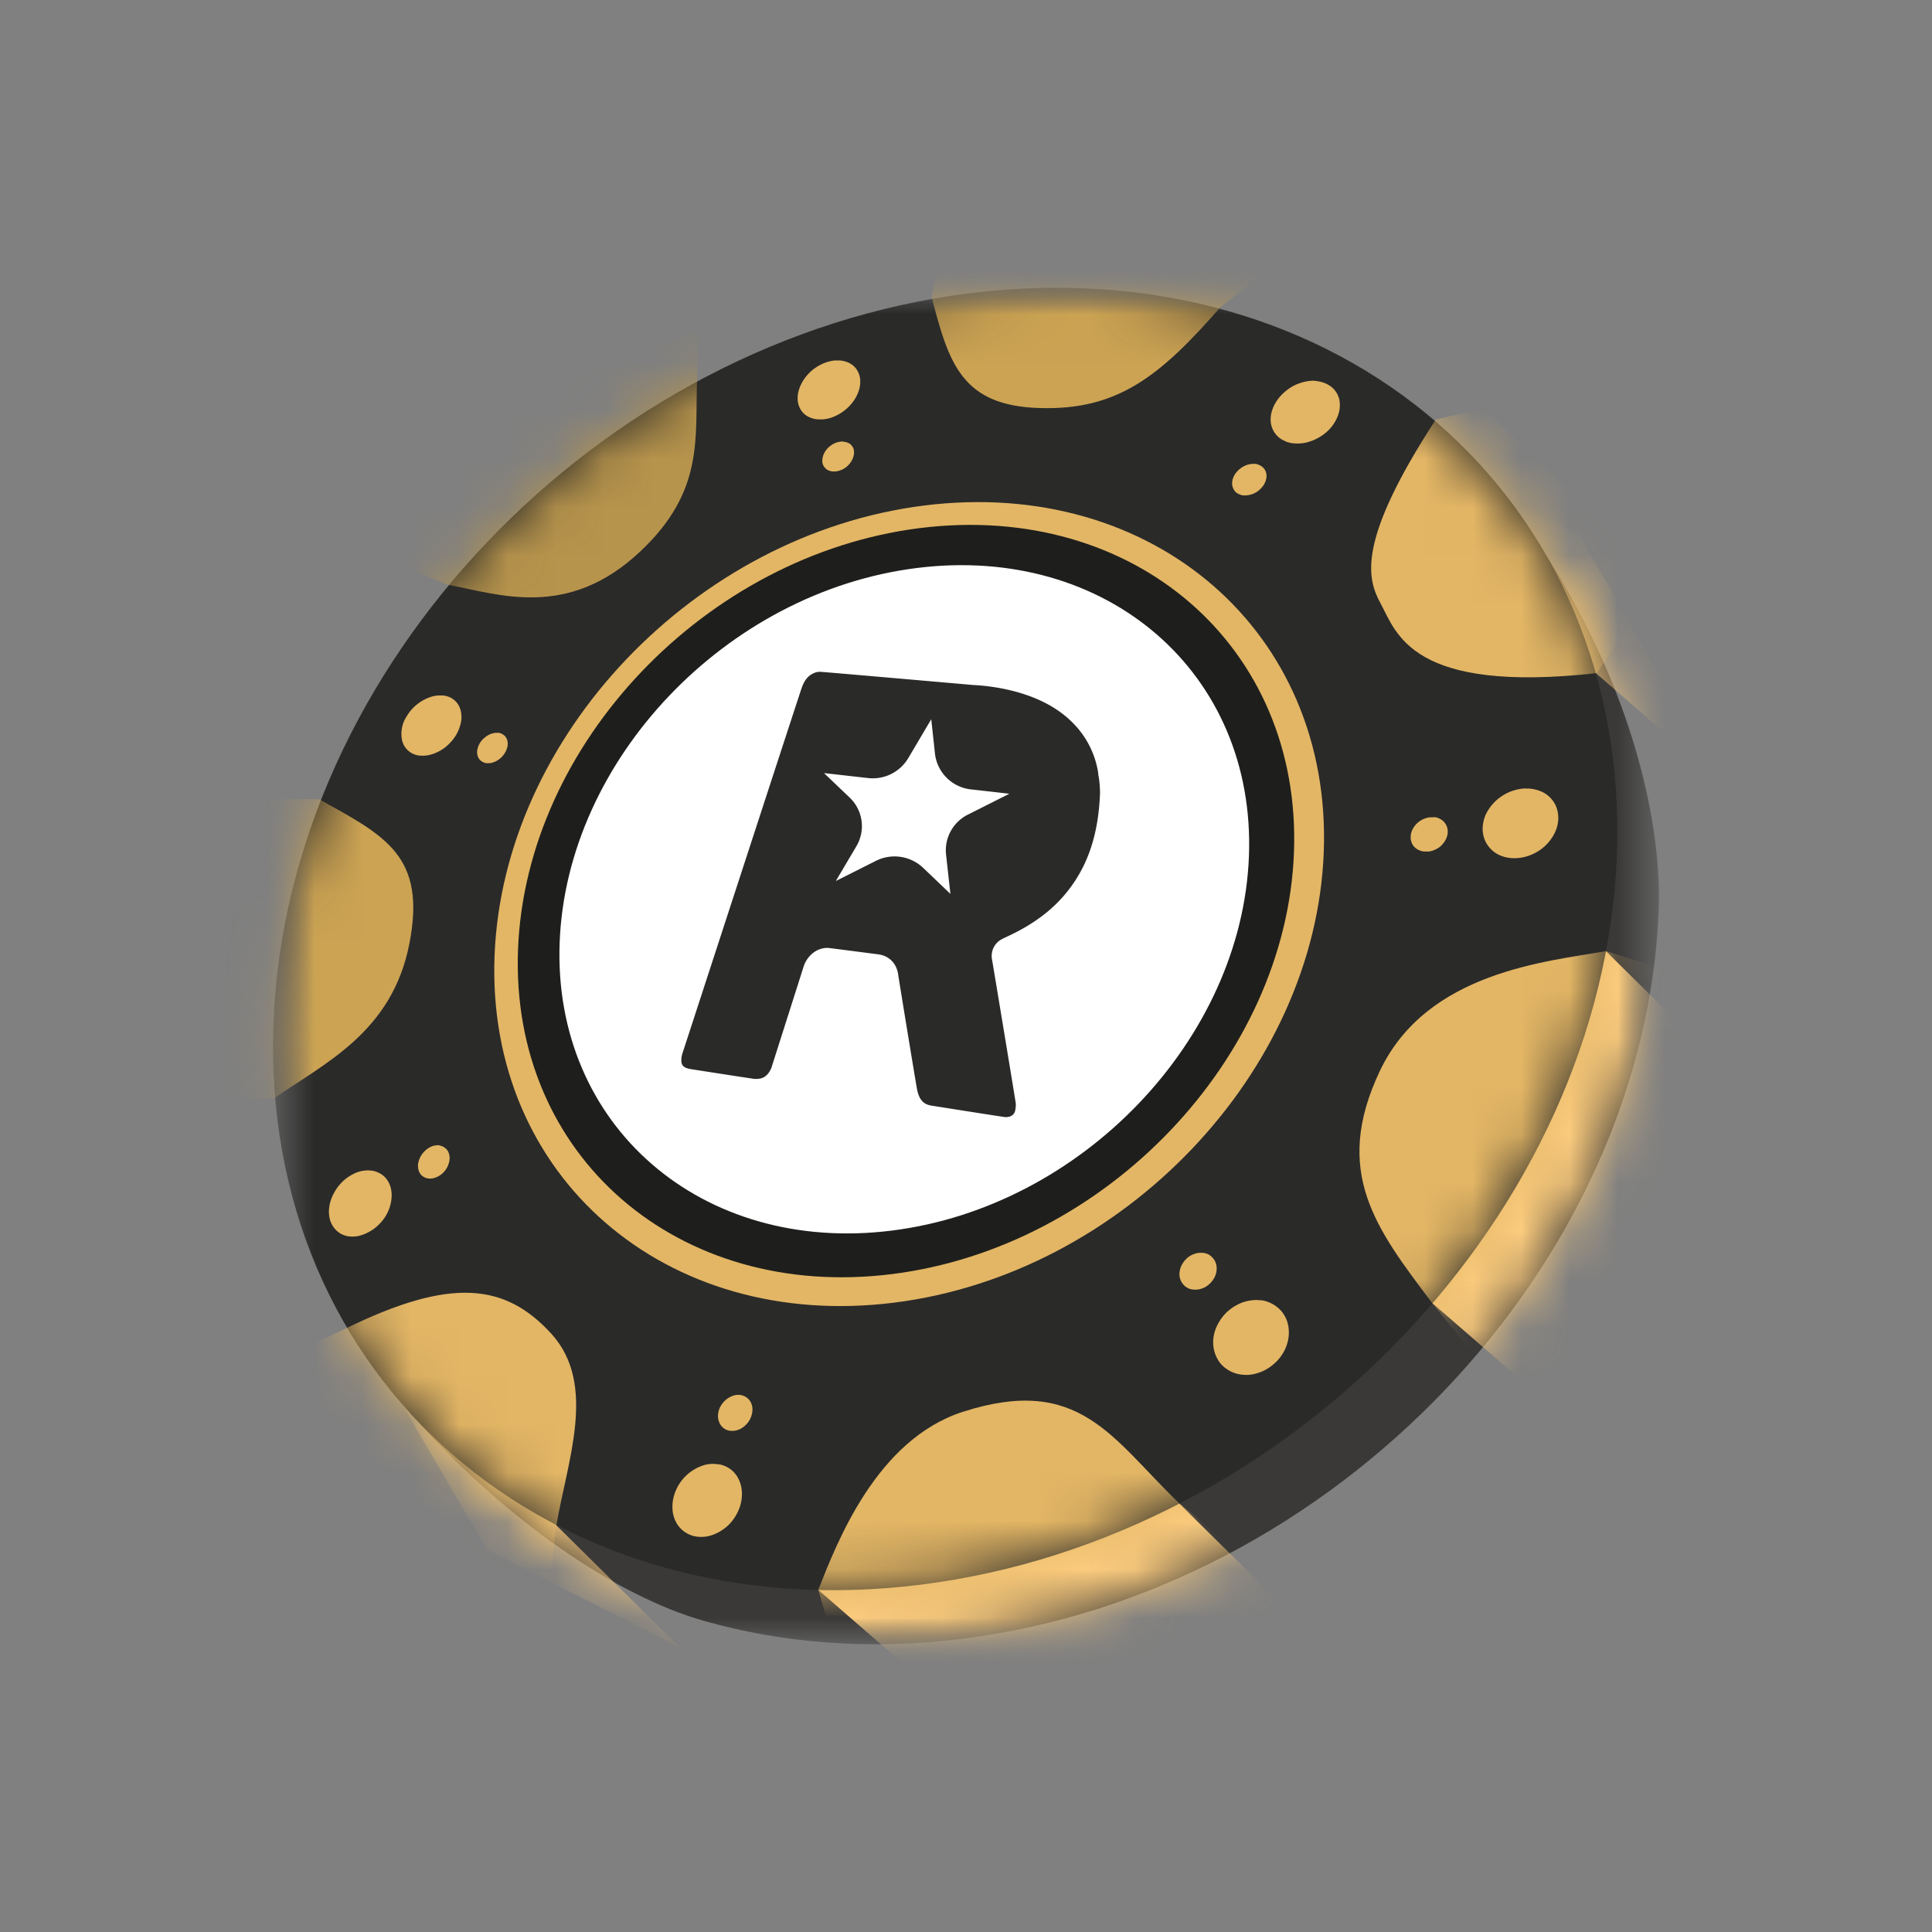
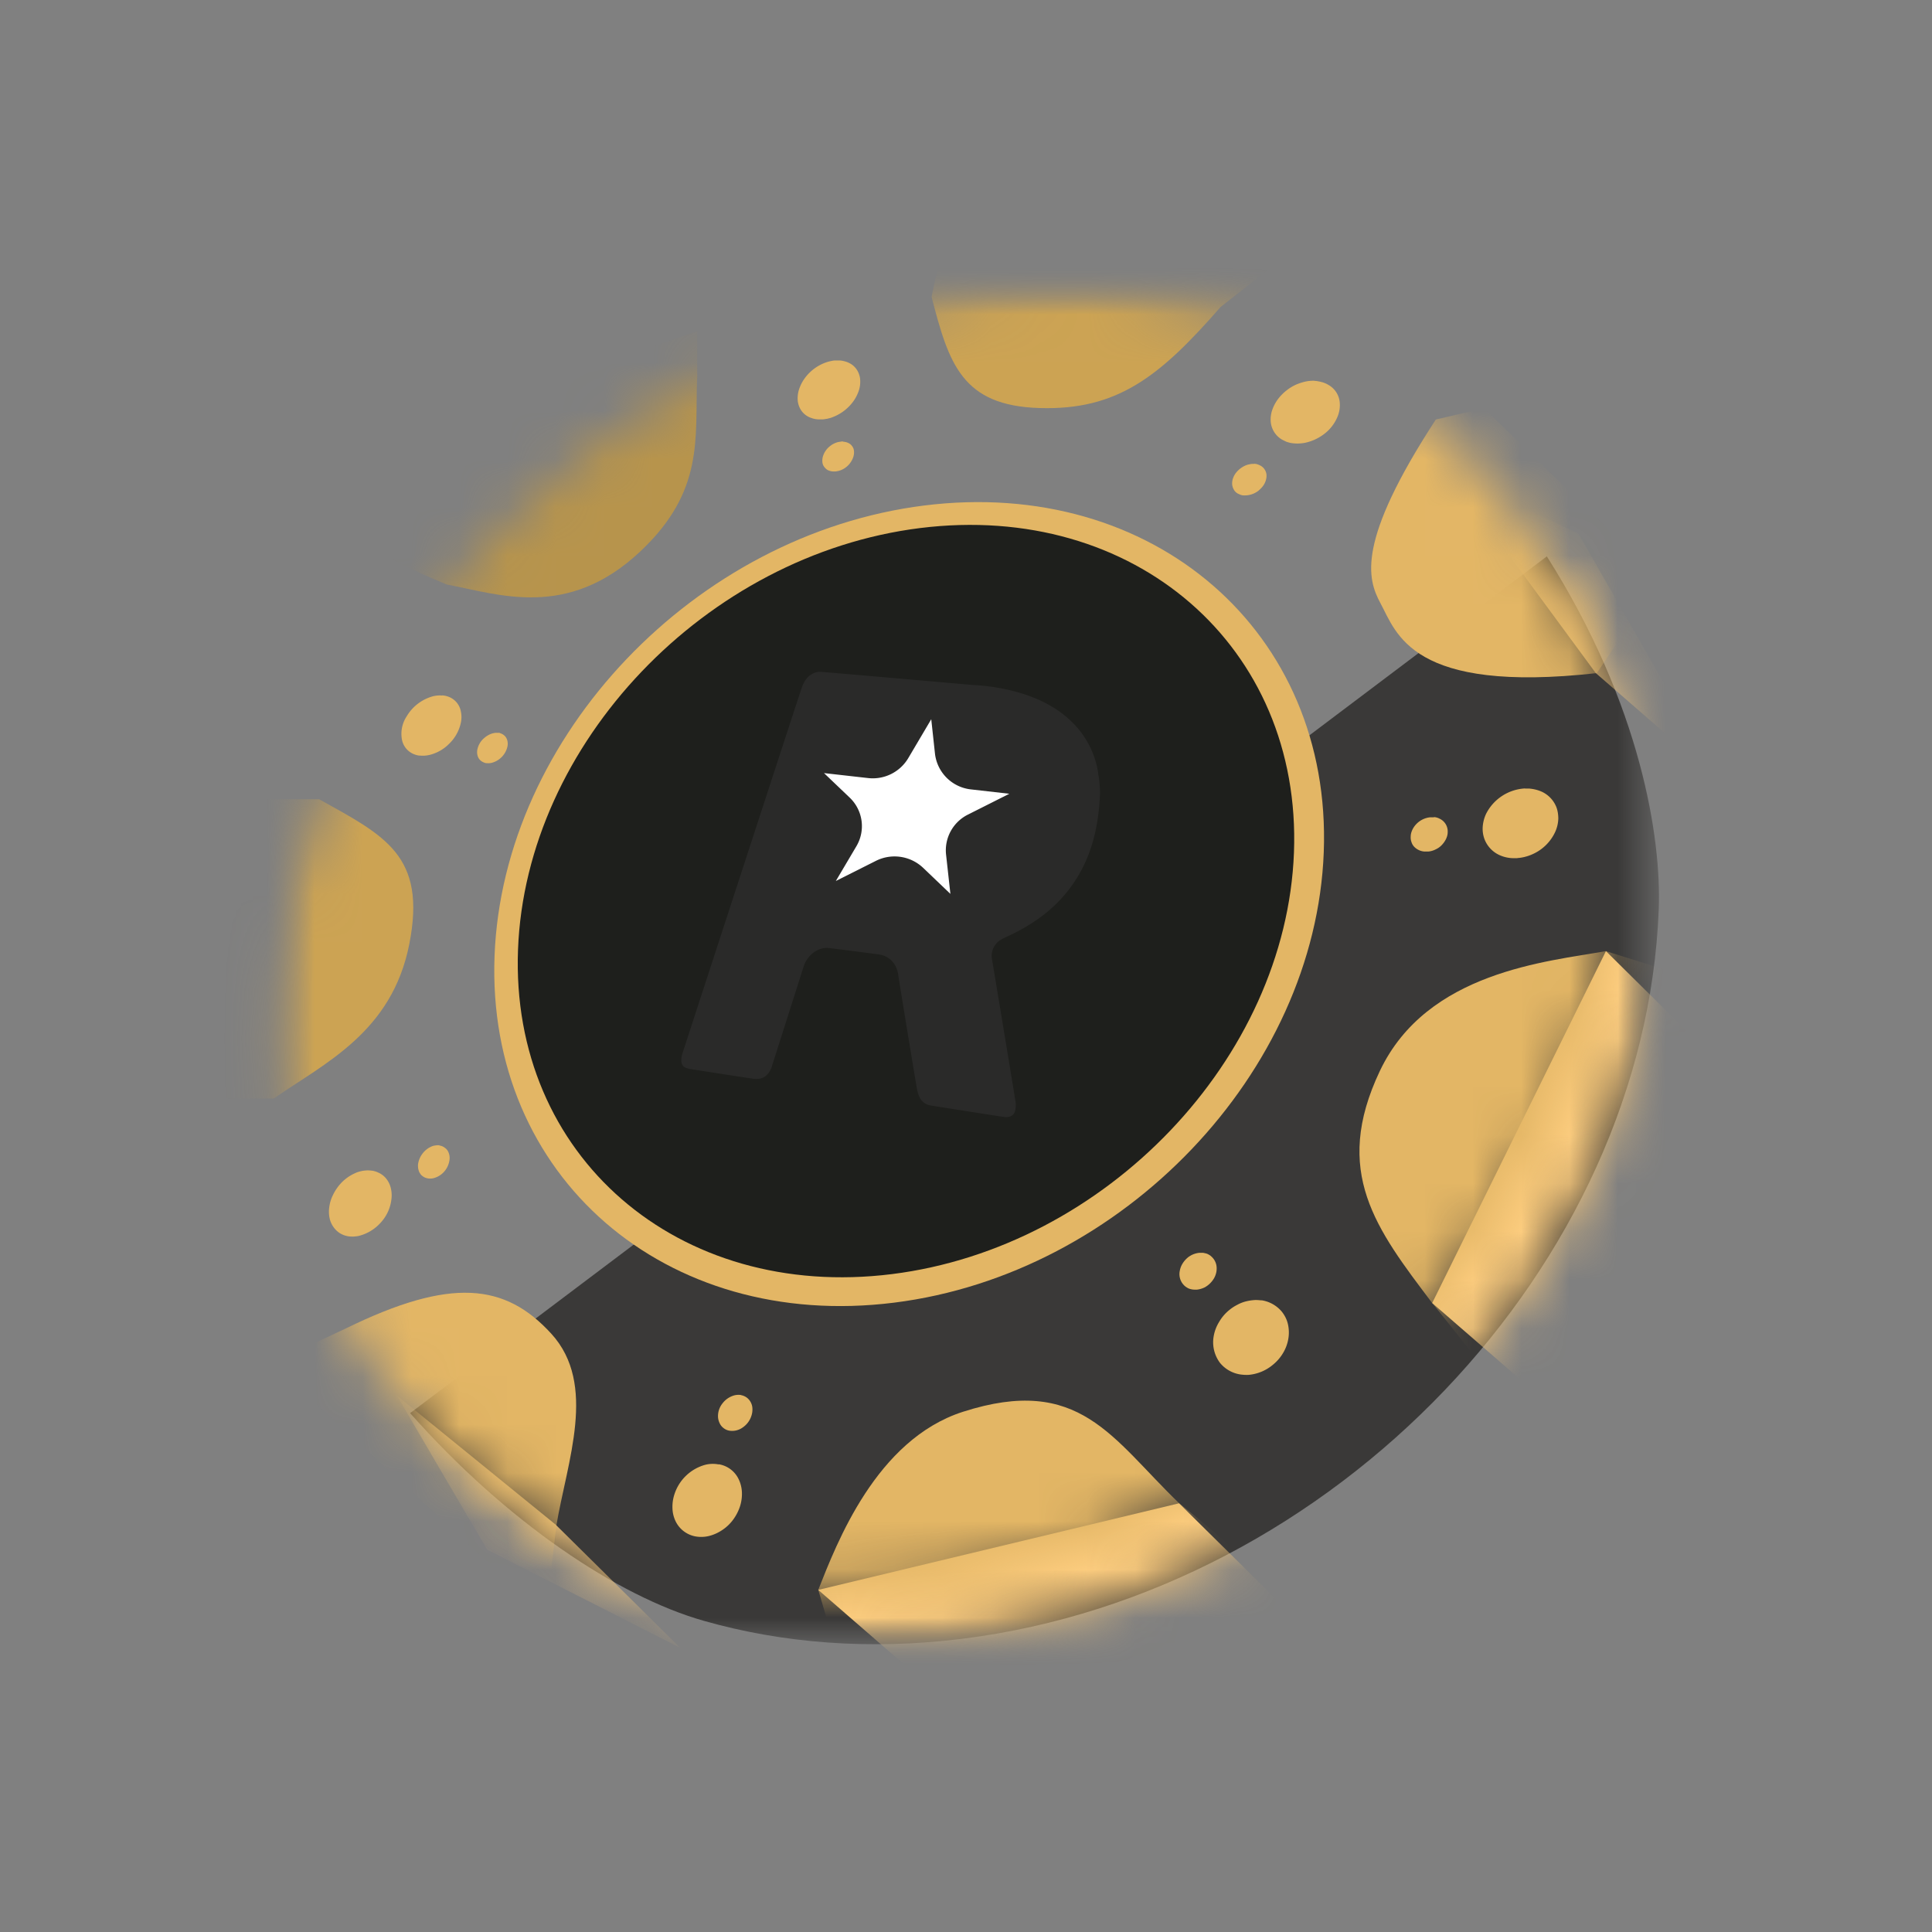
<svg xmlns="http://www.w3.org/2000/svg" fill="none" viewBox="0 0 40 40">
  <rect x="0" y="0" width="40" height="40" fill="#808080" stroke="none" />
  <mask id="mask0_2001_87" width="30" height="30" x="5" y="5" maskUnits="userSpaceOnUse" style="mask-type:luminance">
    <path fill="#fff" d="M34.348 5.957H5.652v28.086h28.696V5.957Z" />
  </mask>
  <g mask="url(#mask0_2001_87)">
    <path fill="#3A3938" d="M32.026 11.52c1.959 3.092 2.371 5.854 2.317 7.298-.28 7.384-6.73 14.146-14.41 15.11-1.917.24-3.725.095-5.36-.37-1.792-.51-4.088-2.051-6.082-4.301l23.535-17.738Z" />
    <mask id="mask1_2001_87" width="27" height="24" x="8" y="11" maskUnits="userSpaceOnUse" style="mask-type:luminance">
      <path fill="#fff" d="M32.026 11.52c1.959 3.092 2.371 5.854 2.317 7.298-.28 7.384-6.73 14.146-14.41 15.11-1.917.24-3.725.095-5.36-.37-1.792-.51-4.088-2.051-6.082-4.301l23.535-17.738Z" />
    </mask>
    <g fill="#FCCC7E" mask="url(#mask1_2001_87)">
      <path d="m29.652 26.978 2.584 2.242 3.598-6.974-2.585-2.554-3.597 7.286Zm3.388-13.042 2.58 2.244-2.942-5.133-2.705-1.28 3.066 4.169ZM16.941 32.917l2.584 2.244 7.47-1.484-2.584-2.553-7.47 1.793Zm-8.725-4.025 1.87 3.193 3.999 2.033-2.582-2.553-3.287-2.673Z" />
    </g>
-     <path fill="#2A2A29" d="M20.072 6.072c7.68-.961 13.681 4.243 13.404 11.627-.28 7.383-6.732 14.146-14.411 15.11-7.68.96-13.681-4.247-13.404-11.63.28-7.38 6.732-14.146 14.411-15.107Z" />
+     <path fill="#2A2A29" d="M20.072 6.072Z" />
    <path fill="#E3B665" d="M9.154 14.398s.021 0 .032.002c.01.003.022.003.032.006.011 0 .022.005.033.008a.402.402 0 0 1 .291.317.55.55 0 0 1 0 .23.852.852 0 0 1-.243.438.856.856 0 0 1-.39.227.605.605 0 0 1-.205.018c-.011 0-.022 0-.033-.002a.134.134 0 0 1-.032-.006c-.01 0-.022-.005-.03-.008a.406.406 0 0 1-.288-.32.657.657 0 0 1 .097-.474.91.91 0 0 1 .534-.415c.067-.019.137-.024.202-.019v-.002Zm8.216-6.935c.056 0 .11.014.159.03a.459.459 0 0 1 .132.073c.037.032.07.07.094.114a.455.455 0 0 1 .051.15.596.596 0 0 1-.019.238.84.84 0 0 1-.113.232.943.943 0 0 1-.434.336.356.356 0 0 1-.075.024.357.357 0 0 1-.073.015.336.336 0 0 1-.07.008h-.067a.476.476 0 0 1-.162-.031.401.401 0 0 1-.226-.19.453.453 0 0 1-.049-.15.6.6 0 0 1 .022-.239.828.828 0 0 1 .113-.23.92.92 0 0 1 .501-.356c.024-.005.049-.013.073-.016a.337.337 0 0 1 .07-.008h.073Zm-7.063 7.709h.016c.005 0 .01 0 .016.002.006 0 .011 0 .016.006a.23.23 0 0 1 .105.066.226.226 0 0 1 .046.095.28.28 0 0 1 0 .116.452.452 0 0 1-.32.335.274.274 0 0 1-.103.008h-.016c-.005 0-.01 0-.016-.003-.005 0-.01 0-.016-.005a.23.23 0 0 1-.105-.066.224.224 0 0 1-.046-.095.281.281 0 0 1 0-.116.42.42 0 0 1 .124-.22c.03-.026.06-.052.094-.07a.379.379 0 0 1 .103-.043c.035-.008.07-.013.102-.008v-.002Zm7.152-6.026a.258.258 0 0 1 .148.052.258.258 0 0 1 .048.058.183.183 0 0 1 .025.077c.005.04 0 .08-.011.121a.423.423 0 0 1-.057.117.436.436 0 0 1-.256.18l-.038.007c-.013.003-.024.003-.035.003h-.035a.258.258 0 0 1-.08-.016.174.174 0 0 1-.068-.04.254.254 0 0 1-.048-.058.183.183 0 0 1-.025-.076.32.32 0 0 1 .011-.122.424.424 0 0 1 .151-.216.437.437 0 0 1 .162-.08l.038-.007c.01 0 .024-.003.035-.006h.035v.006Zm-9.76 15.091a.438.438 0 0 1 .126.037.435.435 0 0 1 .197.164.49.49 0 0 1 .06.126.63.63 0 0 1 .023.256.858.858 0 0 1-.231.502.897.897 0 0 1-.45.267c-.035.008-.073.01-.105.013-.035 0-.068 0-.103-.005a.503.503 0 0 1-.126-.037.42.42 0 0 1-.108-.069.503.503 0 0 1-.146-.224.63.63 0 0 1-.021-.256.782.782 0 0 1 .075-.262.987.987 0 0 1 .156-.237.886.886 0 0 1 .227-.183c.035-.02.073-.037.108-.053a.83.83 0 0 1 .107-.031c.035-.008.07-.01.105-.013a.71.71 0 0 1 .103.005h.003Zm1.398-.52a.203.203 0 0 1 .065.018.262.262 0 0 1 .102.082.296.296 0 0 1 .043.193.457.457 0 0 1-.113.25.444.444 0 0 1-.226.135c-.02.003-.035.006-.054.006-.02 0-.035 0-.051-.003a.297.297 0 0 1-.065-.018c-.019-.008-.038-.022-.057-.035a.16.16 0 0 1-.043-.05.17.17 0 0 1-.03-.063c-.013-.04-.016-.085-.013-.127a.478.478 0 0 1 .229-.343c.019-.011.038-.019.054-.027a.239.239 0 0 1 .054-.016l.054-.008h.051v.006ZM25.96 9.602s.024 0 .038.003c.014 0 .024.005.035.008l.035.013.032.016a.24.24 0 0 1 .122.195.34.34 0 0 1-.02.125.392.392 0 0 1-.072.124.721.721 0 0 1-.078.076.462.462 0 0 1-.286.095c-.013 0-.024 0-.038-.002-.013 0-.024-.006-.035-.008a.183.183 0 0 1-.035-.014l-.032-.015a.211.211 0 0 1-.083-.085.268.268 0 0 1-.033-.11c0-.04.003-.083.02-.125a.394.394 0 0 1 .072-.124.513.513 0 0 1 .17-.13.347.347 0 0 1 .097-.031.316.316 0 0 1 .097-.008l-.006-.003Zm1.253-1.716a.4.4 0 0 1 .076.008c.024.005.048.008.072.016a.364.364 0 0 1 .07.023.365.365 0 0 1 .065.032.462.462 0 0 1 .243.383.623.623 0 0 1-.035.248.854.854 0 0 1-.302.399.979.979 0 0 1-.38.172.825.825 0 0 1-.272.008.359.359 0 0 1-.073-.016.29.29 0 0 1-.067-.024l-.065-.032a.476.476 0 0 1-.237-.386.608.608 0 0 1 .038-.245.822.822 0 0 1 .142-.245.969.969 0 0 1 .157-.15.905.905 0 0 1 .18-.11c.062-.028.13-.05.194-.065a.816.816 0 0 1 .194-.019v.003ZM15.338 28.884a.292.292 0 0 1 .121.05.297.297 0 0 1 .119.228.405.405 0 0 1-.02.148.462.462 0 0 1-.182.245.373.373 0 0 1-.272.066.264.264 0 0 1-.122-.053.26.26 0 0 1-.08-.097.342.342 0 0 1-.036-.13.42.42 0 0 1 .092-.285.461.461 0 0 1 .243-.166.357.357 0 0 1 .14-.008l-.003.002Zm-.458 1.432a.553.553 0 0 1 .41.303c.04.08.064.17.07.265a.846.846 0 0 1-.038.3.974.974 0 0 1-.146.283.885.885 0 0 1-.223.211.876.876 0 0 1-.27.122.68.68 0 0 1-.283.01.572.572 0 0 1-.41-.309.661.661 0 0 1-.067-.264.831.831 0 0 1 .04-.298.928.928 0 0 1 .631-.61.641.641 0 0 1 .283-.01l.003-.003Zm14.807-13.399a.28.28 0 0 1 .116.032.29.29 0 0 1 .17.28c0 .05-.014.097-.035.142a.487.487 0 0 1-.087.124.39.39 0 0 1-.126.09.416.416 0 0 1-.151.045h-.086a.327.327 0 0 1-.208-.098.243.243 0 0 1-.056-.095.275.275 0 0 1-.017-.116c0-.05.014-.098.035-.143a.462.462 0 0 1 .361-.256h.087l-.003-.005Zm1.986-.589a.778.778 0 0 1 .24.06.59.59 0 0 1 .31.323c.027.071.04.153.04.238a.717.717 0 0 1-.07.287.929.929 0 0 1-.431.434.941.941 0 0 1-.307.092c-.016 0-.03.003-.046.005h-.086c-.014 0-.027 0-.044-.002a.717.717 0 0 1-.24-.064.596.596 0 0 1-.304-.327.614.614 0 0 1-.038-.238.758.758 0 0 1 .07-.285.96.96 0 0 1 .776-.525c.014-.003.03 0 .044 0h.086v.002Zm-6.758 9.612c.021.003.04.008.06.013a.2.2 0 0 1 .053.024c.019.01.035.021.049.035a.324.324 0 0 1 .105.174c.01.047.01.095.002.145a.417.417 0 0 1-.054.143.51.51 0 0 1-.183.177.483.483 0 0 1-.17.05c-.03 0-.056 0-.083-.003a.405.405 0 0 1-.06-.013.199.199 0 0 1-.053-.024.285.285 0 0 1-.049-.034c-.016-.013-.03-.03-.043-.045a.33.33 0 0 1-.062-.275.422.422 0 0 1 .054-.142.51.51 0 0 1 .105-.124c.024-.022.051-.037.078-.053a.463.463 0 0 1 .17-.05h.084l-.003.002Zm1.199.98a.68.68 0 0 1 .425.237c.063.08.106.167.127.262a.778.778 0 0 1 .008.296.84.84 0 0 1-.105.29.91.91 0 0 1-.215.251.906.906 0 0 1-.501.209.91.91 0 0 1-.17-.008.676.676 0 0 1-.424-.24.712.712 0 0 1-.13-.557.83.83 0 0 1 .11-.288.889.889 0 0 1 .212-.249.867.867 0 0 1 .159-.105.785.785 0 0 1 .17-.07.997.997 0 0 1 .172-.03c.057-.006.113 0 .17.005l-.008-.003Z" />
    <mask id="mask2_2001_87" width="29" height="28" x="5" y="5" maskUnits="userSpaceOnUse" style="mask-type:luminance">
      <path fill="#fff" d="M20.072 6.072c7.68-.961 13.681 4.243 13.404 11.627-.28 7.383-6.732 14.146-14.411 15.11-7.68.96-13.681-4.247-13.404-11.63.28-7.38 6.732-14.146 14.411-15.107Z" />
    </mask>
    <g mask="url(#mask2_2001_87)">
      <path fill="#E3B665" d="M33.06 13.936c-3.847.43-4.147-.835-4.478-1.445-.275-.51-.504-1.275 1.145-3.805l.997-.235 3.638 3.541-1.301 1.944Zm-3.408 13.042c-1.162-1.537-2.075-2.715-1.083-4.806.978-2.06 3.47-2.263 4.678-2.48l2.126.663-3.614 9.264-2.107-2.644v.003Zm-12.711 5.939c.383-.967 1.197-3.108 2.994-3.687 2.423-.779 3.083.552 4.479 1.894 0 0 1.853 1.47 1.886 1.796.035.324-8.682 2.307-8.682 2.307l-.677-2.313v.003ZM7.168 27.5c2.166-1.058 3.29-.934 4.247.114.956 1.049.326 2.641.102 3.982l-.216 1.857s-5.645-5.223-5.67-5.223c-.023 0 1.537-.73 1.537-.73Z" />
      <path fill="#CCA353" d="M6.607 16.547c1.366.76 2.226 1.168 1.868 2.995-.359 1.827-1.744 2.464-2.81 3.203H4.391l.38-6.198h1.835Z" />
      <path fill="#B7944C" d="M14.432 7.849c-.045 1.228.154 2.313-1.169 3.562-1.514 1.429-2.943.89-4.015.69 0 0-1.695-.687-1.504-.864l3.544-3.288 3.147-1.093v.99l-.003.003Z" />
      <path fill="#CCA353" d="M25.27 6.357c-1.263 1.447-2.14 2.139-3.745 2.091-1.609-.047-1.881-.919-2.237-2.3-.002 0 .343-1.814.66-1.827.316-.013 7.069.663 7.069.663L25.27 6.357Z" />
    </g>
    <path fill="#E3B665" d="M19.135 10.466c4.742-.594 8.445 2.62 8.272 7.177-.172 4.558-4.155 8.733-8.895 9.327-4.74.594-8.445-2.62-8.273-7.177.173-4.558 4.156-8.733 8.896-9.327Z" />
    <path fill="#1E1F1C" d="M19.048 10.933c4.439-.554 7.904 2.453 7.742 6.718-.162 4.265-3.888 8.173-8.324 8.728-4.435.554-7.903-2.451-7.741-6.718.161-4.265 3.888-8.173 8.323-8.728Z" />
-     <path fill="#fff" d="M18.981 11.76c3.942-.494 7.02 2.178 6.877 5.965-.143 3.79-3.455 7.26-7.394 7.753-3.94.494-7.02-2.179-6.877-5.965.143-3.79 3.454-7.26 7.394-7.753Z" />
    <path fill="#2A2A29" fill-rule="evenodd" d="M22.74 16.022a1.865 1.865 0 0 0-.506-1.033c-.291-.303-.674-.517-1.162-.657a4.207 4.207 0 0 0-.93-.15c-.22-.02-3.114-.273-3.16-.273a.283.283 0 0 0-.13.027c-.12.05-.2.145-.261.327-.121.36-2.463 7.55-2.463 7.55a.416.416 0 0 0-.019.09c-.016.15.035.206.194.232 0 0 .892.14 1.264.195.03.006.06.008.092.008.145 0 .24-.066.31-.224L16.642 20c.06-.18.237-.375.49-.375.027 0 .879.111 1.06.135.22.032.371.188.404.417.005.05.337 2.076.39 2.374.041.209.127.31.289.338.03.005 1.514.24 1.541.24.11 0 .175-.042.2-.126.013-.058.019-.12.013-.17-.024-.16-.445-2.706-.49-2.967a.39.39 0 0 1 .21-.425c.035-.019.145-.07.17-.082.582-.278 1.013-.634 1.32-1.094.334-.496.507-1.09.536-1.845 0 0 0-.227-.04-.404l.005.005Z" clip-rule="evenodd" />
    <path fill="#fff" fill-rule="evenodd" d="m19.28 14.886.078.721a.842.842 0 0 0 .747.737l.792.09-.854.43a.826.826 0 0 0-.456.827l.09.816-.564-.539a.86.86 0 0 0-.978-.145l-.83.417.426-.72a.816.816 0 0 0-.143-1.01l-.528-.504.913.103a.855.855 0 0 0 .83-.41l.477-.807v-.006Z" clip-rule="evenodd" />
  </g>
</svg>